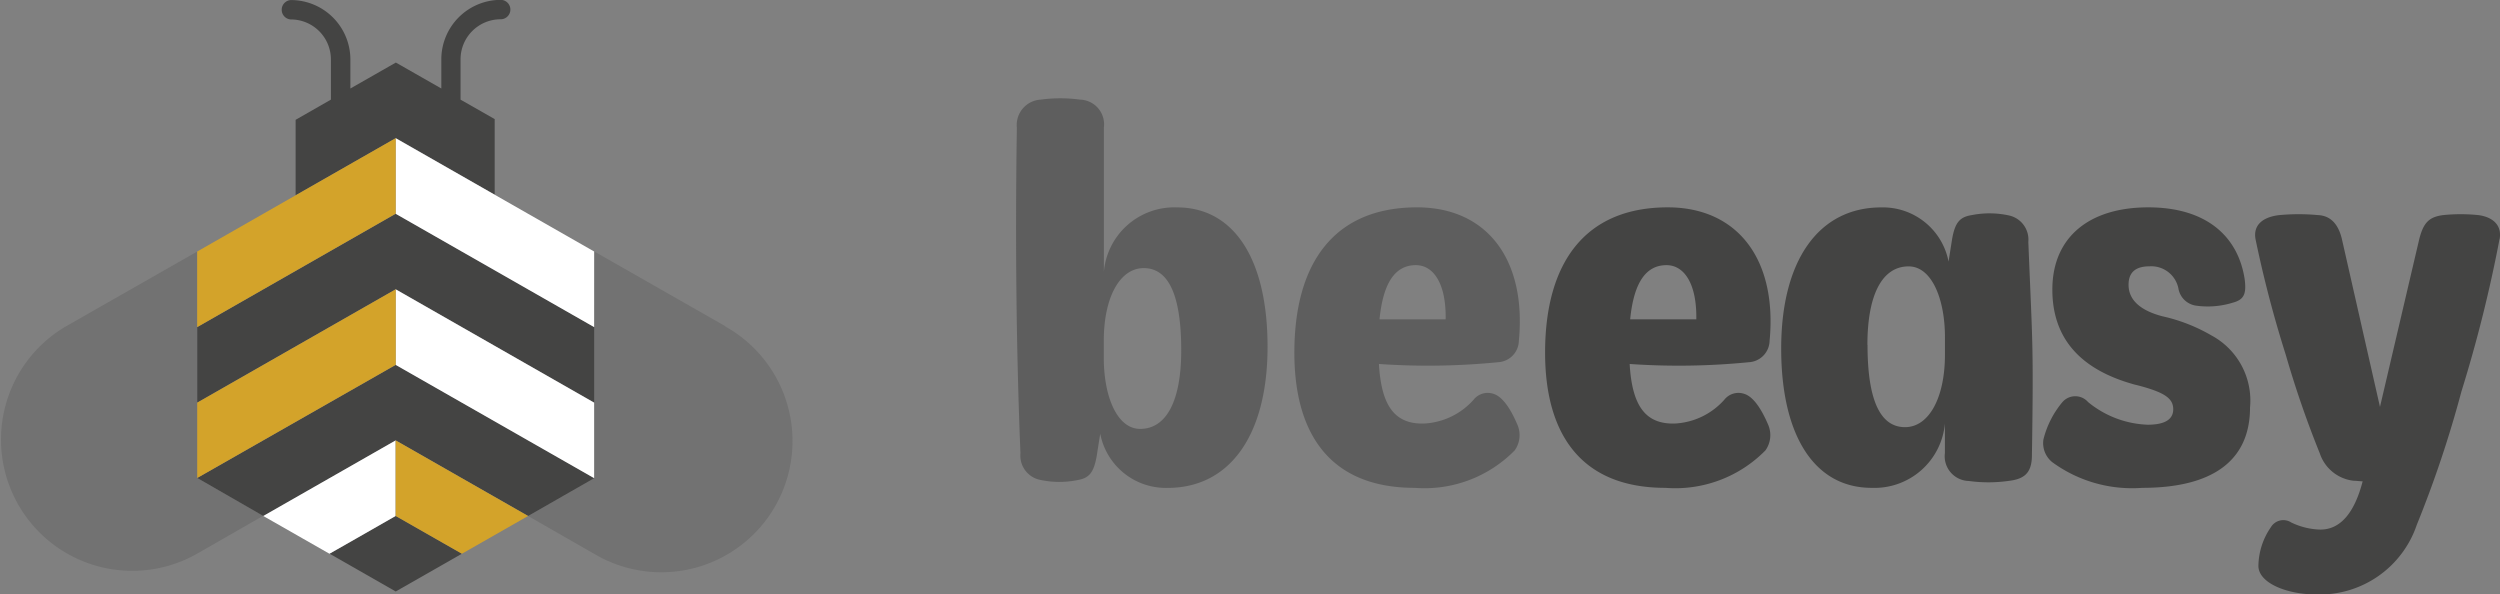
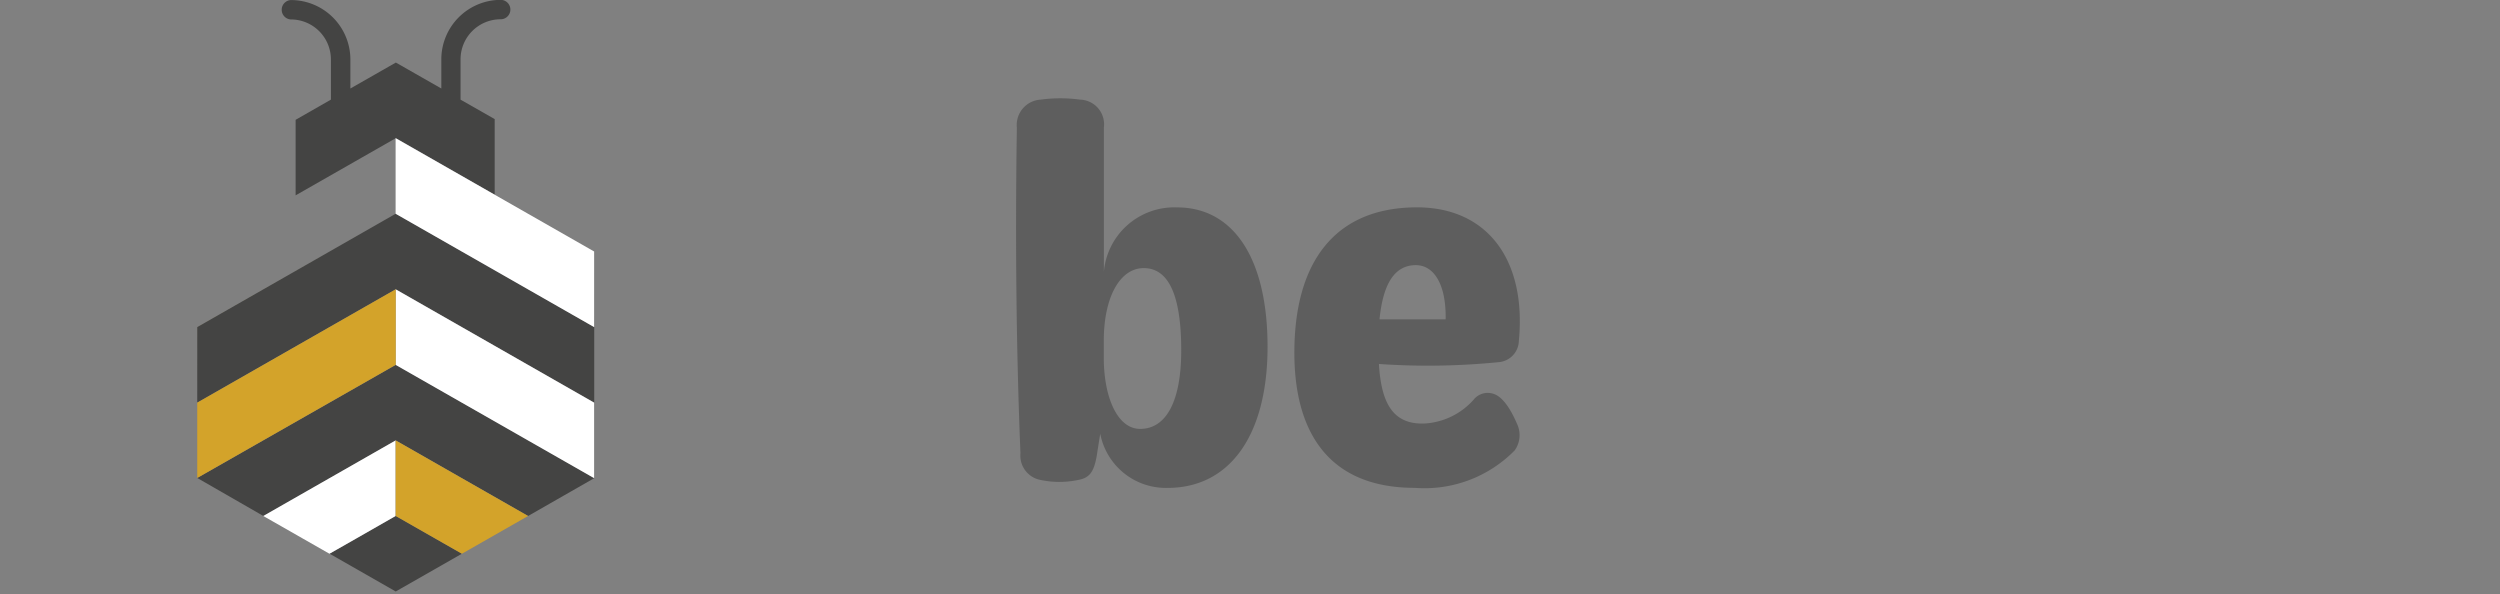
<svg xmlns="http://www.w3.org/2000/svg" width="91.043" height="21.65" viewBox="0 0 91.043 21.65">
  <rect x="0" y="0" width="91.043" height="21.65" fill="#808080" stroke="none" />
  <g transform="translate(-0.268 -6.998)">
-     <path d="M7.45,34.426V26.179L2.678,28.9a4.779,4.779,0,0,0,4.739,8.3l2.444-1.4ZM26.683,28.9,21.91,26.179v8.254L19.5,35.81l2.443,1.4a4.779,4.779,0,1,0,4.739-8.3Z" transform="translate(0 -10.022)" fill="#5e5e5e" opacity="0.4" />
    <path d="M18.721,7.706a1.459,1.459,0,0,1,1.458,1.457v1.463l-1.285.735v2.751l3.649-2.083,3.6,2.058V11.335L24.9,10.627V9.163A1.459,1.459,0,0,1,26.361,7.7a.353.353,0,0,0,0-.707A2.167,2.167,0,0,0,24.2,9.161v1.06l-1.656-.945-1.656.945V9.161A2.167,2.167,0,0,0,18.722,7a.354.354,0,0,0,0,.707ZM29.768,21.661V18.91l-7.23-4.129L15.311,18.91v2.751l7.228-4.128Z" transform="translate(-7.86 0)" fill="#444443" />
    <path d="M22.538,34.823l-7.229,4.119,2.41,1.385,4.819-2.752,4.821,2.752,2.409-1.378-7.229-4.127Zm0,5.5L20.129,41.7l2.409,1.376L24.949,41.7l-2.411-1.375Z" transform="translate(-7.859 -14.538)" fill="#444443" />
    <path d="M32.4,24.415l-7.229-4.128V17.534l7.23,4.128S32.4,24.4,32.4,24.415Zm0,2.751-7.229-4.128V25.79L32.4,29.916Zm-7.229,4.128V28.542l-4.819,2.752,2.41,1.375.952-.542Z" transform="translate(-10.496 -5.505)" fill="#fff" />
-     <path d="M15.309,29.909l7.229-4.12V23.038L15.31,27.166v2.743Zm0-5.495,7.228-4.129h0V17.534l-7.229,4.129v2.752Zm7.228,6.88,2.411,1.375,2.41-1.375-4.821-2.752Z" transform="translate(-7.859 -5.505)" fill="#d3a32a" />
+     <path d="M15.309,29.909l7.229-4.12V23.038L15.31,27.166v2.743Zm0-5.495,7.228-4.129h0l-7.229,4.129v2.752Zm7.228,6.88,2.411,1.375,2.41-1.375-4.821-2.752Z" transform="translate(-7.859 -5.505)" fill="#d3a32a" />
    <path d="M86.916,23.542c0,3.21-1.366,5.14-3.643,5.14a2.435,2.435,0,0,1-2.451-1.974l-.13.824c-.109.608-.283.8-.716.869a3.3,3.3,0,0,1-1.387-.022.9.9,0,0,1-.672-.955c-.152-3.752-.194-7.72-.131-11.863a.925.925,0,0,1,.869-1.019,5.317,5.317,0,0,1,1.431,0,.9.9,0,0,1,.869,1.019v5.248a2.574,2.574,0,0,1,2.667-2.342C85.681,18.467,86.916,20.332,86.916,23.542Zm-3.144.13q0-2.993-1.365-2.994c-.869,0-1.455,1.062-1.455,2.645v.629c0,1.388.478,2.581,1.323,2.581C83.208,26.535,83.772,25.559,83.772,23.673Z" transform="translate(-40.487 -3.916)" fill="#5e5e5e" />
-     <path d="M136.109,27.954c0-3.211,1.366-5.139,3.644-5.139a2.436,2.436,0,0,1,2.451,1.973l.13-.825c.108-.606.283-.8.716-.868a3.319,3.319,0,0,1,1.388.021.9.9,0,0,1,.671.955c.151,3.751.194,3.692.13,7.833-.021.607-.3.81-.868.874a5.277,5.277,0,0,1-1.431,0,.9.9,0,0,1-.869-1.019V30.686a2.575,2.575,0,0,1-2.667,2.342C137.344,33.03,136.109,31.165,136.109,27.954Zm3.144-.13q0,2.994,1.366,2.994c.867,0,1.454-1.063,1.454-2.645v-.629c0-1.388-.478-2.581-1.324-2.581-.933,0-1.5.974-1.5,2.861Z" transform="translate(-70.975 -8.264)" fill="#444443" />
    <path d="M107.114,30.75a.956.956,0,0,1-.108.911,4.6,4.6,0,0,1-3.644,1.365c-3.014,0-4.381-1.887-4.381-4.923,0-3.275,1.454-5.292,4.468-5.292,2.537,0,3.991,1.888,3.708,4.859a.8.8,0,0,1-.758.781,25.882,25.882,0,0,1-4.338.064c.086,1.54.586,2.19,1.626,2.17a2.589,2.589,0,0,0,1.821-.868.654.654,0,0,1,.716-.217C106.528,29.687,106.832,30.078,107.114,30.75Zm-5.031-3.861h2.408c.022-1.323-.456-1.973-1.084-1.973C102.646,24.916,102.213,25.567,102.082,26.889Z" transform="translate(-51.576 -8.262)" fill="#5e5e5e" />
-     <path d="M126.235,30.75a.956.956,0,0,1-.108.911,4.6,4.6,0,0,1-3.644,1.365c-3.014,0-4.381-1.887-4.381-4.923,0-3.275,1.454-5.292,4.467-5.292,2.538,0,3.991,1.888,3.709,4.859a.8.8,0,0,1-.758.781,25.881,25.881,0,0,1-4.338.064c.087,1.54.586,2.19,1.626,2.17a2.588,2.588,0,0,0,1.821-.868.654.654,0,0,1,.716-.217C125.649,29.687,125.952,30.078,126.235,30.75ZM121.2,26.889h2.409c.021-1.323-.456-1.973-1.085-1.973-.76,0-1.193.651-1.324,1.973Zm18.412,2.387c-2.018-.542-3.037-1.693-3.037-3.471,0-1.909,1.345-2.994,3.492-2.994,2.1,0,3.274,1.041,3.513,2.625.065.521-.021.737-.433.846a3.07,3.07,0,0,1-1.345.108.759.759,0,0,1-.629-.586,1.007,1.007,0,0,0-1.063-.845c-.5,0-.76.216-.76.672,0,.542.413.933,1.236,1.148a6.228,6.228,0,0,1,1.778.694,2.692,2.692,0,0,1,1.41,2.624c0,1.974-1.41,2.929-3.926,2.929a4.924,4.924,0,0,1-3.274-.933.89.89,0,0,1-.325-.825,3.387,3.387,0,0,1,.694-1.366.619.619,0,0,1,.933,0,3.622,3.622,0,0,0,2.169.825c.629,0,.932-.194.932-.563,0-.413-.344-.629-1.364-.89Zm13.249-5.315a50.279,50.279,0,0,1-1.388,5.553,40.893,40.893,0,0,1-1.626,4.858,3.734,3.734,0,0,1-3.643,2.537c-1.127,0-2.125-.433-2.125-1.041a2.53,2.53,0,0,1,.455-1.41.527.527,0,0,1,.738-.172,2.568,2.568,0,0,0,1.063.26c.716,0,1.237-.586,1.54-1.757-.064,0-.238-.021-.325-.021a1.47,1.47,0,0,1-1.236-1,36.755,36.755,0,0,1-1.236-3.578,42.457,42.457,0,0,1-1.106-4.229c-.087-.521.283-.8.868-.868a7.726,7.726,0,0,1,1.41,0c.455.022.738.325.868.868l1.388,6.117,1.432-6.117c.152-.585.347-.8.868-.868a6.342,6.342,0,0,1,1.28,0c.5.064.867.346.779.866Z" transform="translate(-61.566 -8.262)" fill="#444443" />
  </g>
</svg>